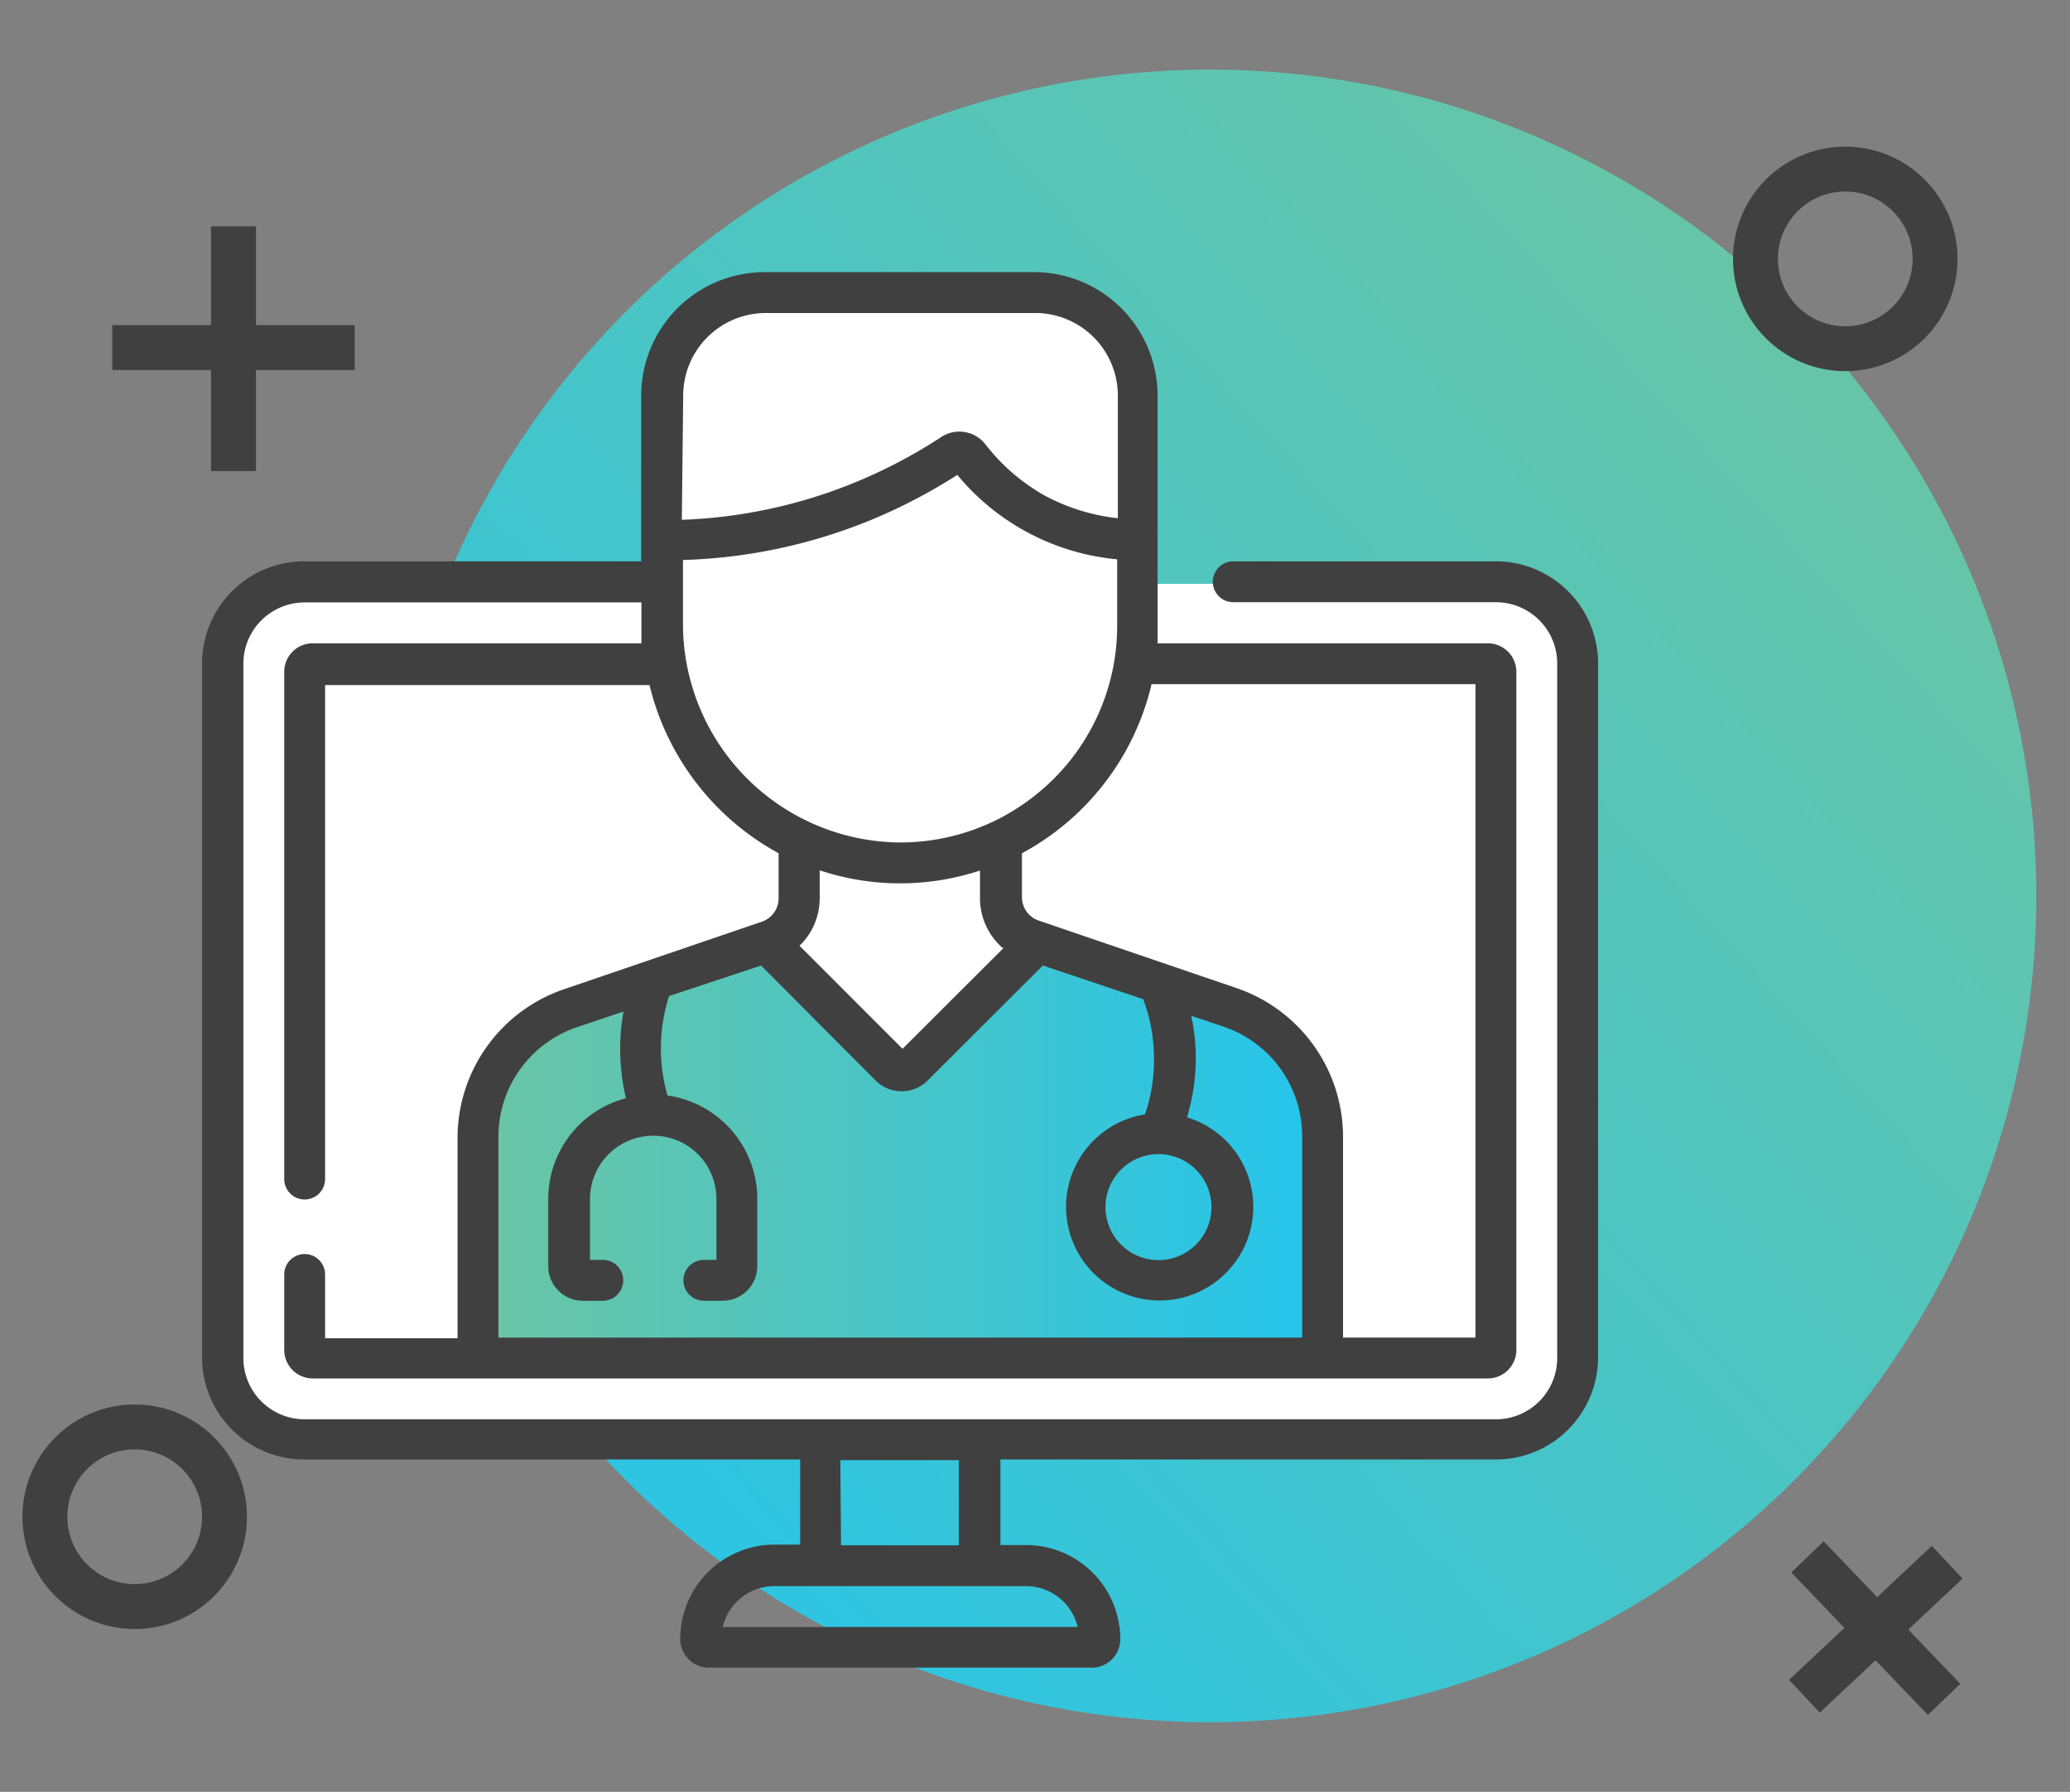
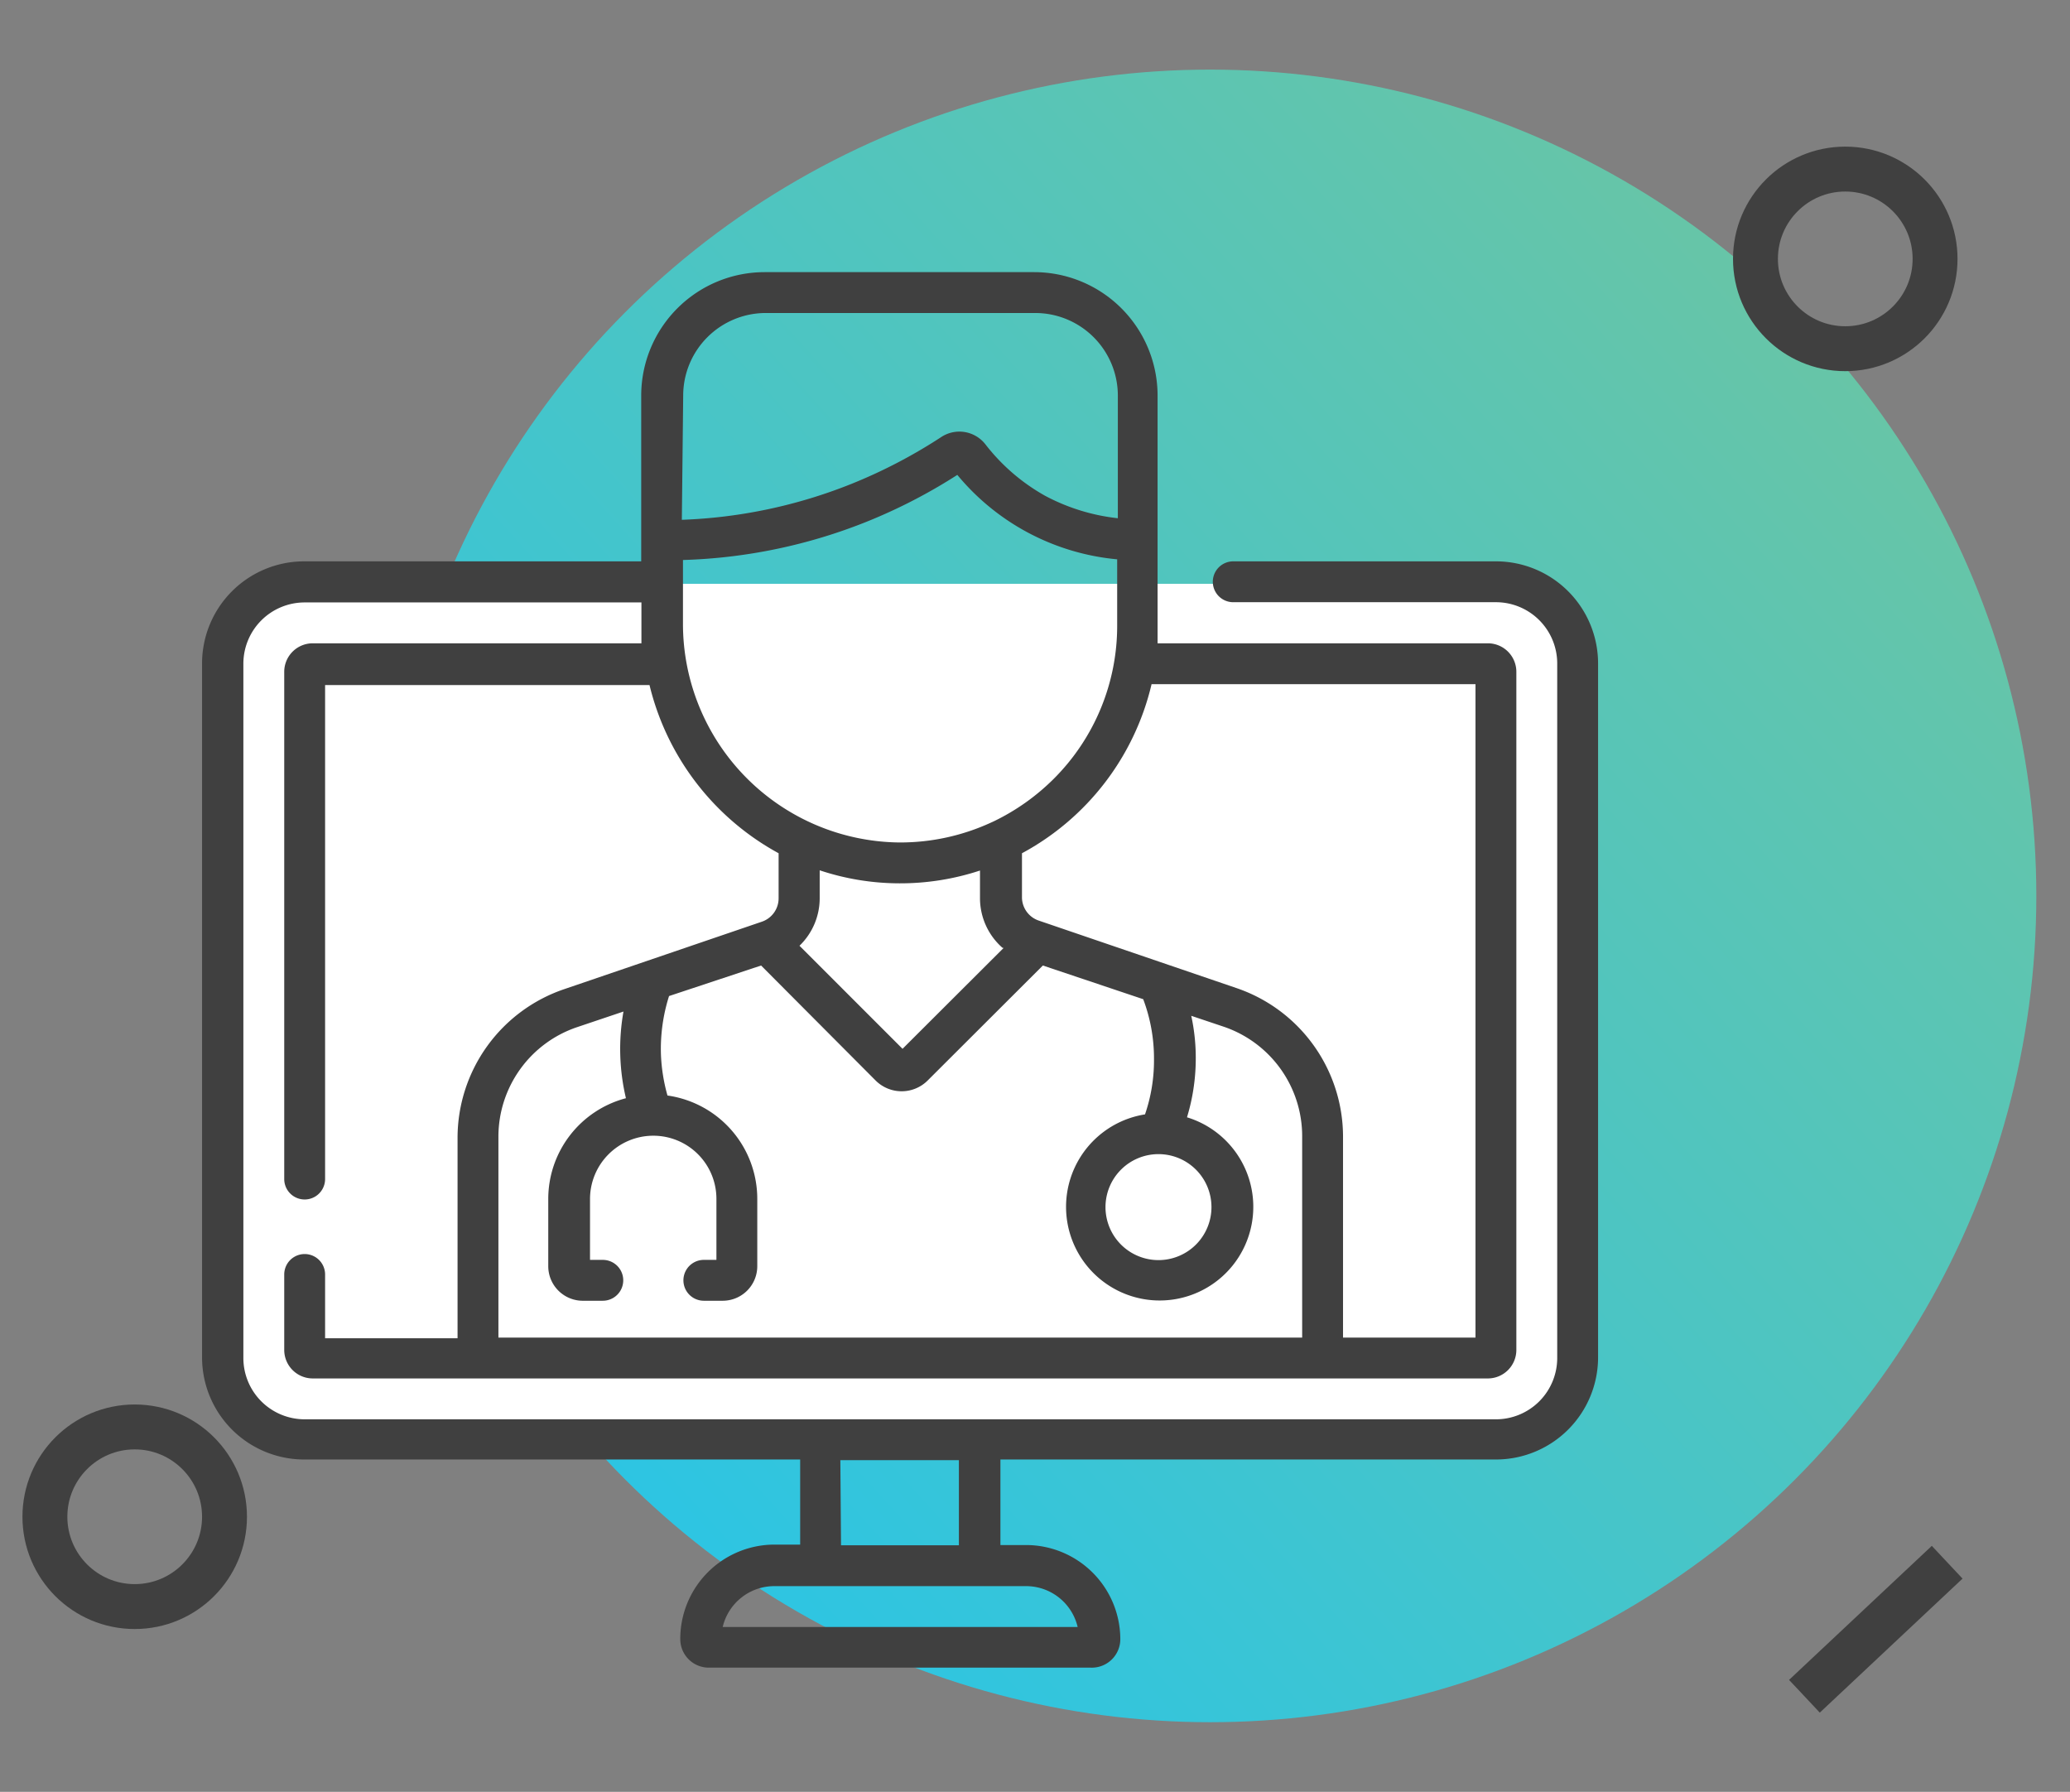
<svg xmlns="http://www.w3.org/2000/svg" xmlns:xlink="http://www.w3.org/1999/xlink" id="Layer_1" data-name="Layer 1" viewBox="0 0 92.2 79.8">
  <rect x="0" y="0" width="92.2" height="79.8" fill="#808080" stroke="none" />
  <defs>
    <style>.cls-1{fill:url(#linear-gradient);}.cls-2{fill:none;stroke:#404040;stroke-linecap:square;stroke-linejoin:bevel;stroke-width:2px;}.cls-3{fill:#fff;}.cls-4{fill:url(#linear-gradient-2);}.cls-5{fill:#404040;}</style>
    <linearGradient id="linear-gradient" x1="84.92" y1="-97.1" x2="17.92" y2="-157.77" gradientTransform="matrix(1, 0, 0, -1, 0, -85.29)" gradientUnits="userSpaceOnUse">
      <stop offset="0" stop-color="#6bc5a3" />
      <stop offset="1" stop-color="#24c5ec" />
    </linearGradient>
    <linearGradient id="linear-gradient-2" x1="21.18" y1="51.21" x2="58.9" y2="51.21" gradientTransform="matrix(1, 0, 0, 1, 0, 0)" xlink:href="#linear-gradient" />
  </defs>
  <circle class="cls-1" cx="53.9" cy="39.9" r="36.8" />
  <circle class="cls-2" cx="6" cy="67.55" r="4" />
  <circle class="cls-2" cx="82.19" cy="11.53" r="4" />
-   <line class="cls-2" x1="6" y1="15.48" x2="14.8" y2="15.48" />
-   <line class="cls-2" x1="10.4" y1="11.08" x2="10.4" y2="19.98" />
  <line class="cls-2" x1="81.1" y1="74.86" x2="86" y2="70.26" />
-   <line class="cls-2" x1="81.2" y1="70.06" x2="85.9" y2="74.96" />
  <rect class="cls-3" x="10.15" y="26" width="59.69" height="37.42" rx="3.05" />
-   <rect class="cls-3" x="30.04" y="13.45" width="19.91" height="21.97" rx="4.2" />
-   <path class="cls-4" d="M21.18,60.18V50.47s.94-4.47,3.35-5.12,9.12-3.11,9.12-3.11h.7L40,47.53l5.53-4.8.89-.49,9.21,3.11s2.85,1.12,3.14,5.18a93.24,93.24,0,0,1,0,9.65Z" />
  <path class="cls-5" d="M66.63,25H54.93a.91.91,0,1,0,0,1.82h11.7a2.73,2.73,0,0,1,2.73,2.73V60.48a2.73,2.73,0,0,1-2.73,2.73H13.57a2.73,2.73,0,0,1-2.73-2.73V29.56a2.73,2.73,0,0,1,2.73-2.73h15v.92c0,.3,0,.6,0,.9H13.93a1.27,1.27,0,0,0-1.27,1.28V52.51a.91.91,0,0,0,1.82,0v-22H28.93A11.65,11.65,0,0,0,34.68,38v2a1.1,1.1,0,0,1-.75,1.05l-8.79,3a7,7,0,0,0-4.76,6.61v8.94h-5.9V56.76a.91.91,0,0,0-1.82,0v3.36a1.27,1.27,0,0,0,1.27,1.27H66.27a1.27,1.27,0,0,0,1.27-1.27V29.93a1.27,1.27,0,0,0-1.27-1.28H51.56c0-.26,0-.52,0-.79V17.62a5.5,5.5,0,0,0-5.5-5.5h-12a5.5,5.5,0,0,0-5.5,5.5V25h-15A4.55,4.55,0,0,0,9,29.56V60.48A4.55,4.55,0,0,0,13.57,65H35.64v3.79H34.49A4.2,4.2,0,0,0,30.3,73a1.27,1.27,0,0,0,1.28,1.27h17A1.27,1.27,0,0,0,49.9,73a4.2,4.2,0,0,0-4.19-4.19H44.56V65H66.63a4.55,4.55,0,0,0,4.55-4.55V29.56A4.55,4.55,0,0,0,66.63,25ZM58,59.57H22.2V50.63a5.15,5.15,0,0,1,3.52-4.89l2.05-.69a9.52,9.52,0,0,0,.11,3.86,4.64,4.64,0,0,0-3.46,4.49v3A1.54,1.54,0,0,0,26,57.93h.85a.91.91,0,0,0,0-1.82h-.57V53.4a2.82,2.82,0,0,1,2.82-2.82h0a2.81,2.81,0,0,1,2.81,2.82v2.71h-.56a.91.91,0,0,0,0,1.82h.85a1.54,1.54,0,0,0,1.53-1.54v-3a4.65,4.65,0,0,0-4-4.6,7.86,7.86,0,0,1-.29-1.8,7.78,7.78,0,0,1,.36-2.63L33.9,43,39,48.12a1.64,1.64,0,0,0,2.32,0L46.45,43l4.47,1.5a7.47,7.47,0,0,1,.48,2.68A7.38,7.38,0,0,1,51,49.63a4.17,4.17,0,1,0,1.87.13,9,9,0,0,0,.39-2.52,8.84,8.84,0,0,0-.2-2l1.46.49A5.15,5.15,0,0,1,58,50.63ZM44.7,42.22l-4.5,4.49-4.59-4.59a2.94,2.94,0,0,0,.9-2.11V38.76a11.29,11.29,0,0,0,3.55.58h0a11.34,11.34,0,0,0,3.59-.57V40a2.94,2.94,0,0,0,1,2.21Zm6.9,9.18h0a2.36,2.36,0,1,1-2.36,2.35A2.36,2.36,0,0,1,51.6,51.4Zm-.31-20.93H65.72v29.1h-5.9V50.63A7,7,0,0,0,55.06,44l-8.79-3A1.1,1.1,0,0,1,45.52,40V38a11.56,11.56,0,0,0,5.77-7.52ZM30.43,17.62a3.68,3.68,0,0,1,3.68-3.68h12a3.68,3.68,0,0,1,3.68,3.68v5.46a8.93,8.93,0,0,1-3.24-1,8.78,8.78,0,0,1-2.65-2.28,1.47,1.47,0,0,0-2-.32,23,23,0,0,1-4,2.08,22.43,22.43,0,0,1-7.53,1.59Zm0,7.32a23.86,23.86,0,0,0,8.21-1.72,24.14,24.14,0,0,0,4-2.07,10.49,10.49,0,0,0,7.12,3.76v2.95a9.62,9.62,0,0,1-2.84,6.84,9.82,9.82,0,0,1-2.66,1.88l-.11.05a9.68,9.68,0,0,1-4.09.89h0a9.74,9.74,0,0,1-9.64-9.77V24.94Zm7,40.09h5.28v3.79H37.46Zm8.25,5.61A2.36,2.36,0,0,1,48,72.46H32.19a2.36,2.36,0,0,1,2.3-1.82Z" />
</svg>